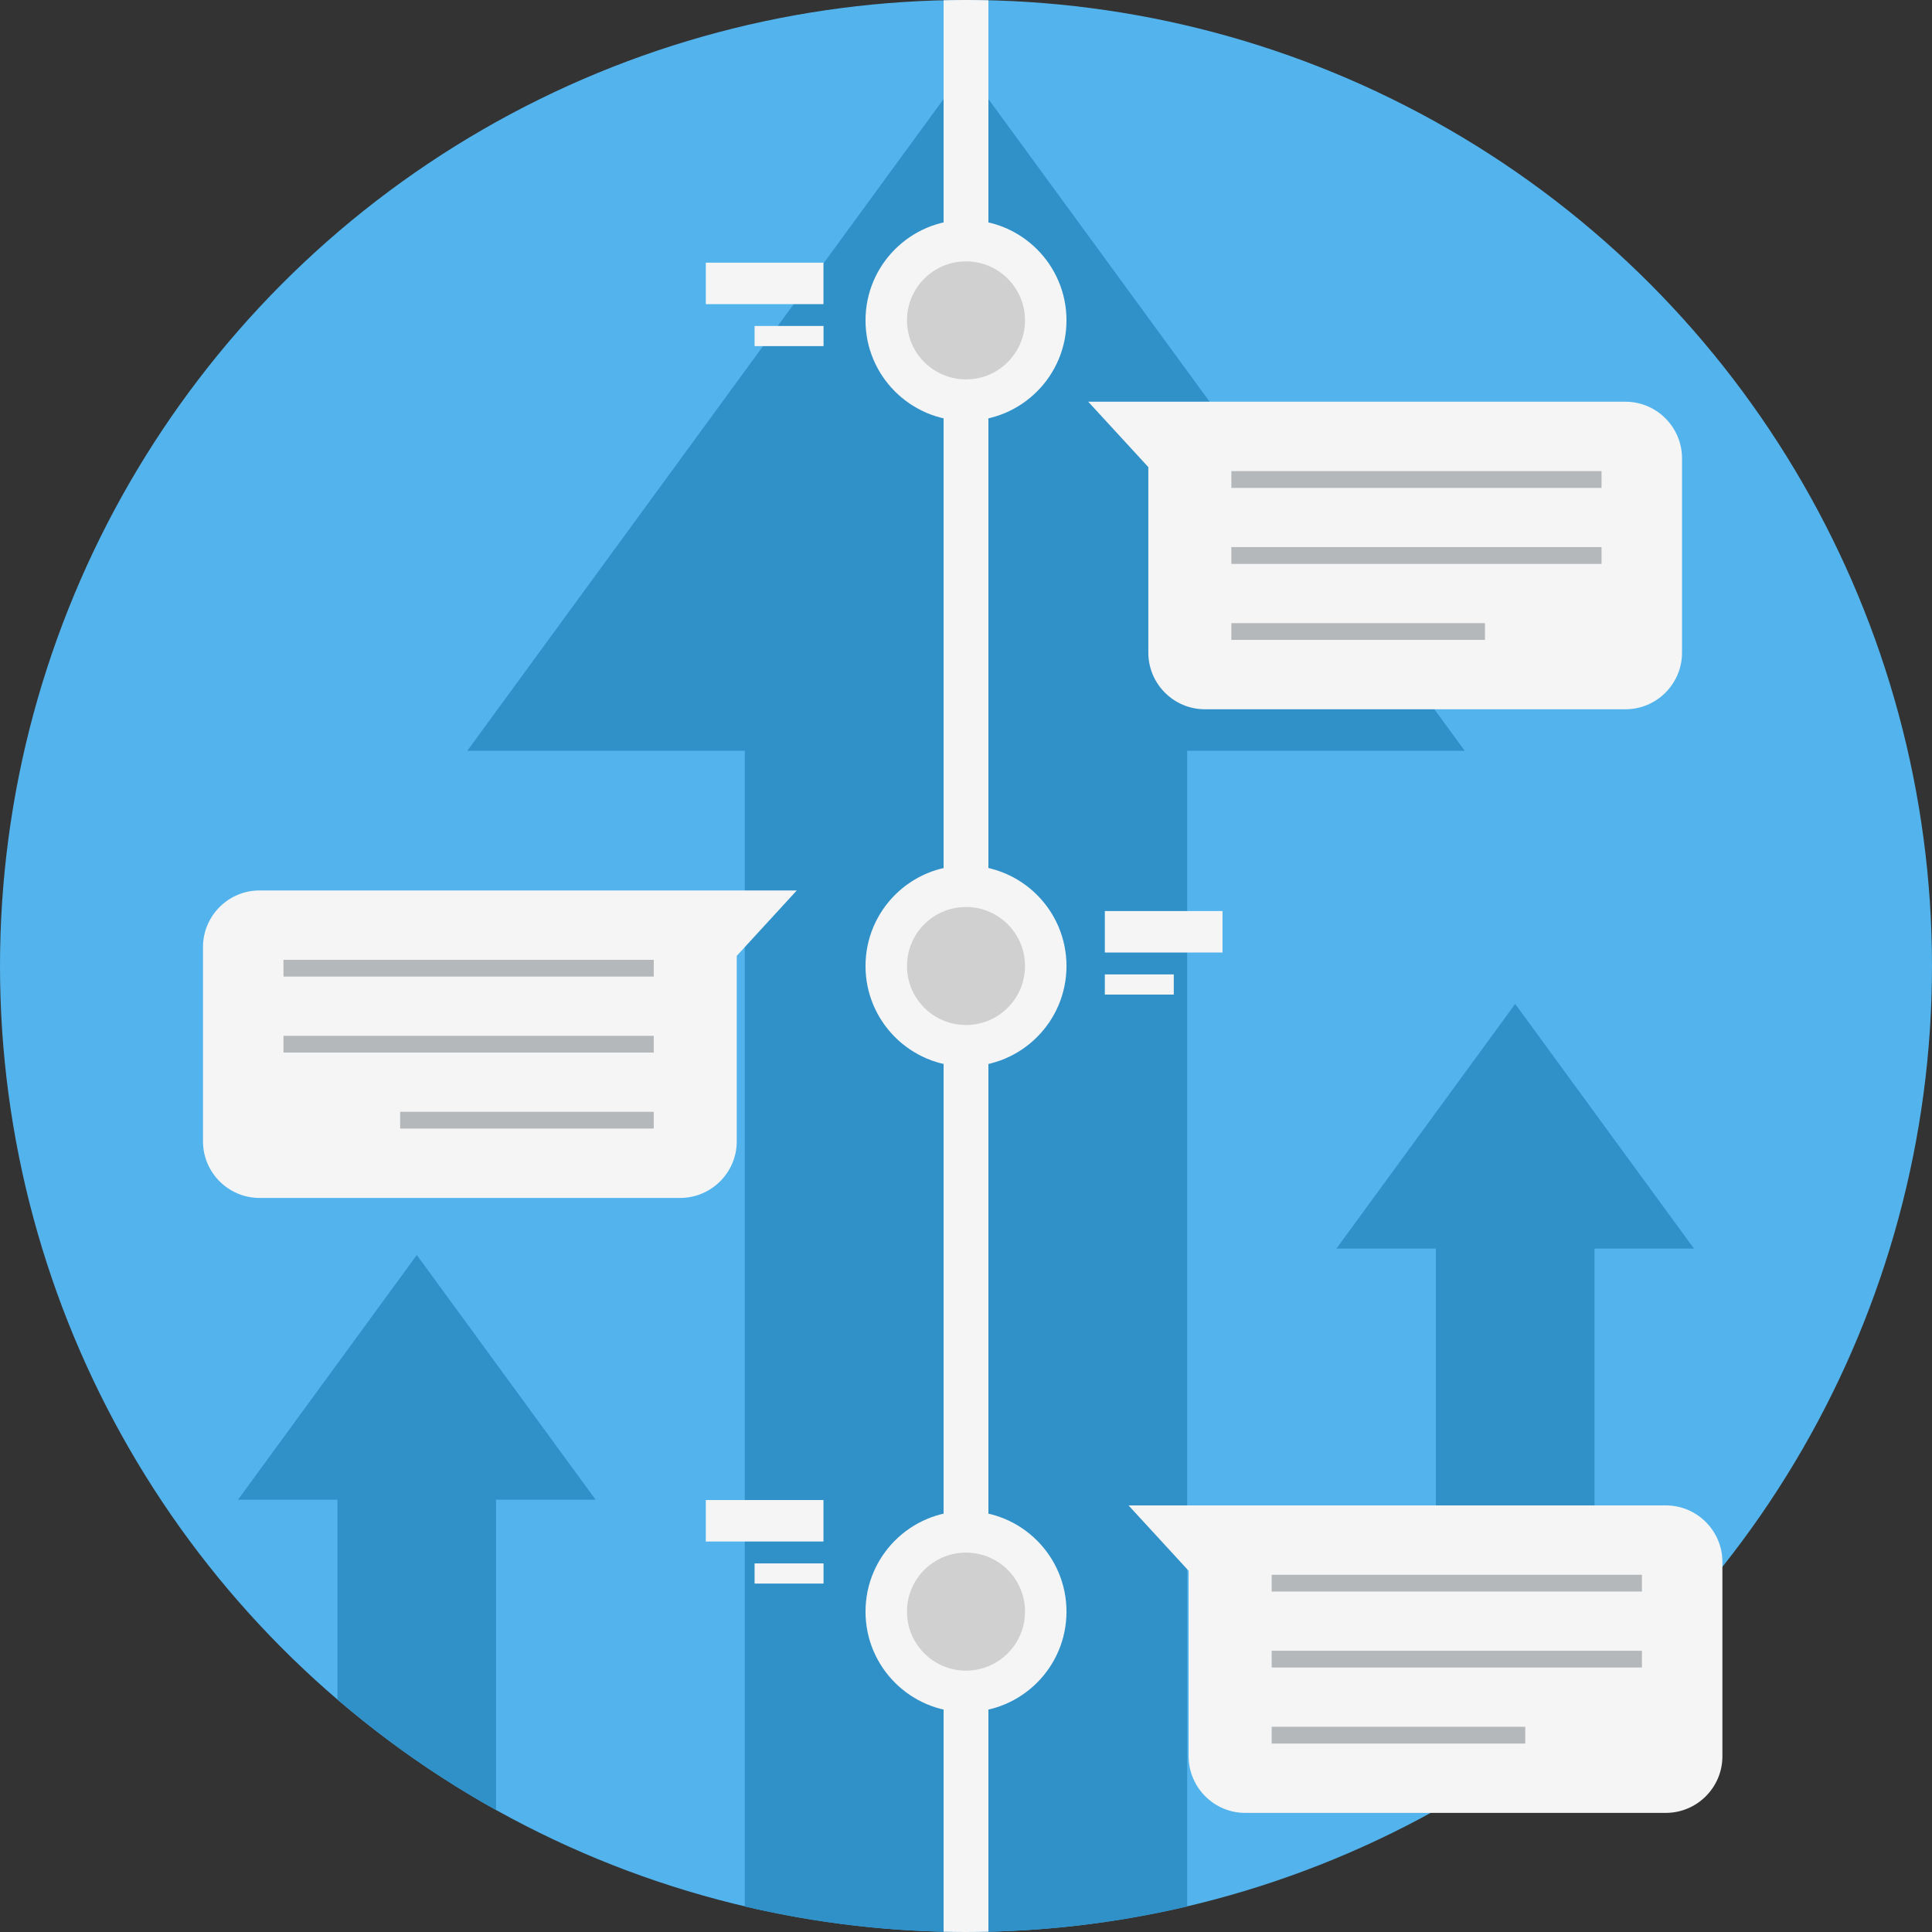
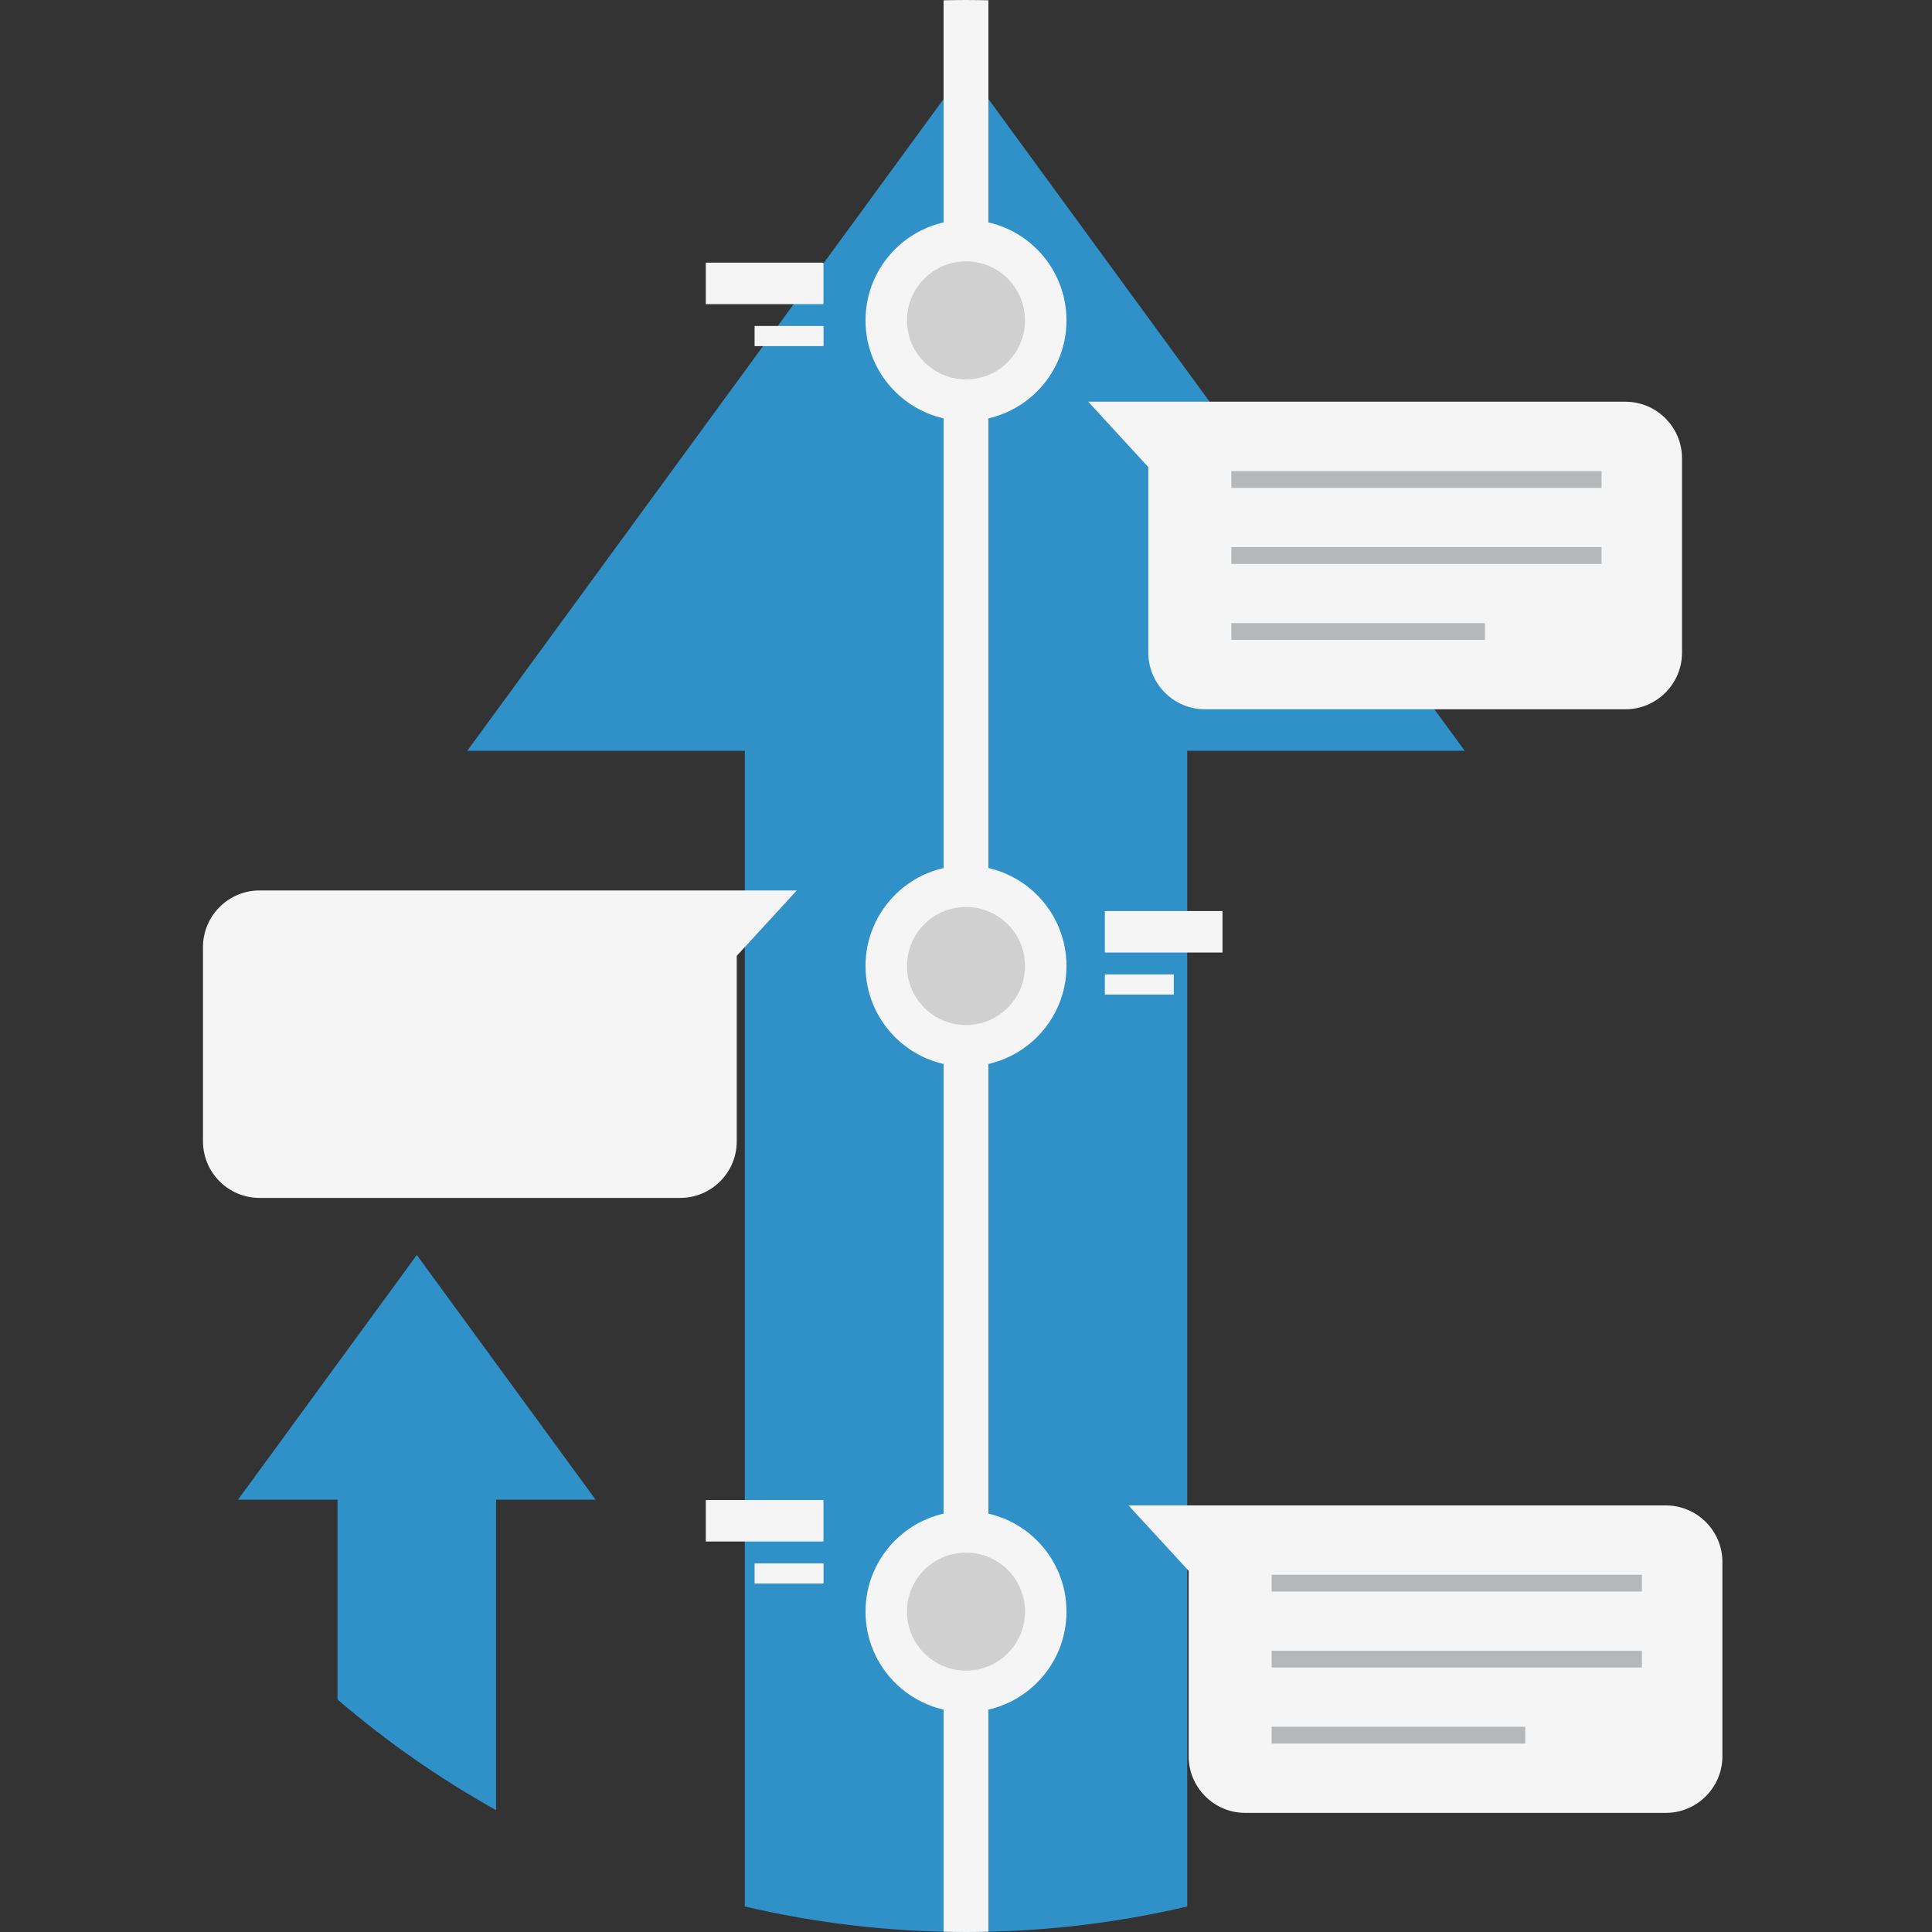
<svg xmlns="http://www.w3.org/2000/svg" clip-rule="evenodd" fill-rule="evenodd" height="128" image-rendering="optimizeQuality" shape-rendering="geometricPrecision" text-rendering="geometricPrecision" viewBox="0 0 26648 26648" width="128">
  <rect x="0" y="0" width="26648" height="26648" fill="#333333" stroke="none" />
  <g id="Layer_x0020_1">
    <g id="_741252048">
-       <circle cx="13324" cy="13324" fill="#53b4ed" r="13324" />
      <g fill="#3091c9">
-         <path d="m21993 17222v6219c-674 579-1407 1090-2188 1526v-7745h-1372l2466-3375 2466 3375z" />
        <path d="m6842 20685v4282c-780-436-1513-947-2187-1526v-2756h-1372l2466-3375 2466 3375z" />
      </g>
      <path d="m16375 10356v15940c-980 230-2001 352-3051 352s-2071-122-3051-352v-15940h-3828l6879-9413 6879 9413z" fill="#3091c9" />
      <path d="m13633 4v26640c-103 2-206 4-309 4s-207-2-309-4v-26640c102-2 206-4 309-4s206 2 309 4z" fill="#f5f5f5" />
      <circle cx="13324" cy="4419" fill="#f5f5f5" r="1386" />
      <circle cx="13324" cy="4419" fill="#d0d0d0" r="814" />
      <g>
        <path d="m15010 5541h7410c430 0 780 351 780 780v2682c0 429-350 780-780 780h-5801c-430 0-780-351-780-780v-2560z" fill="#f5f5f5" />
        <path d="m16984 6498h5106v232h-5106zm0 2097h3498v231h-3498zm0-1049h5106v232h-5106z" fill="#b5b8bb" />
      </g>
      <g>
        <path d="m10990 12282h-7410c-430 0-780 350-780 780v2681c0 430 350 780 780 780h5802c429 0 780-350 780-780v-2559z" fill="#f5f5f5" />
-         <path d="m9017 13239h-5107v231h5107zm0 2096h-3498v231h3498zm0-1048h-5107v231h5107z" fill="#b5b8bb" />
      </g>
      <g>
        <path d="m15566 20764h7411c429 0 780 350 780 780v2681c0 430-351 780-780 780h-5802c-429 0-780-350-780-780v-2559z" fill="#f5f5f5" />
        <path d="m17540 21721h5107v231h-5107zm0 2096h3498v232h-3498zm0-1048h5107v231h-5107z" fill="#b5b8bb" />
      </g>
      <circle cx="13324" cy="13324" fill="#f5f5f5" r="1386" />
      <circle cx="13324" cy="13324" fill="#d0d0d0" r="814" />
      <g>
        <circle cx="13324" cy="22229" fill="#f5f5f5" r="1386" />
        <circle cx="13324" cy="22229" fill="#d0d0d0" r="814" />
      </g>
      <g fill="#f5f5f5">
        <g>
          <path d="m9735 3623h1623v572h-1623z" />
          <path d="m10408 4496h951v278h-951z" />
        </g>
        <g>
          <path d="m15239 12566h1623v572h-1623z" />
          <path d="m15239 13440h951v278h-951z" />
        </g>
        <g>
          <path d="m9735 20690h1623v572h-1623z" />
          <path d="m10408 21564h951v278h-951z" />
        </g>
      </g>
    </g>
  </g>
</svg>